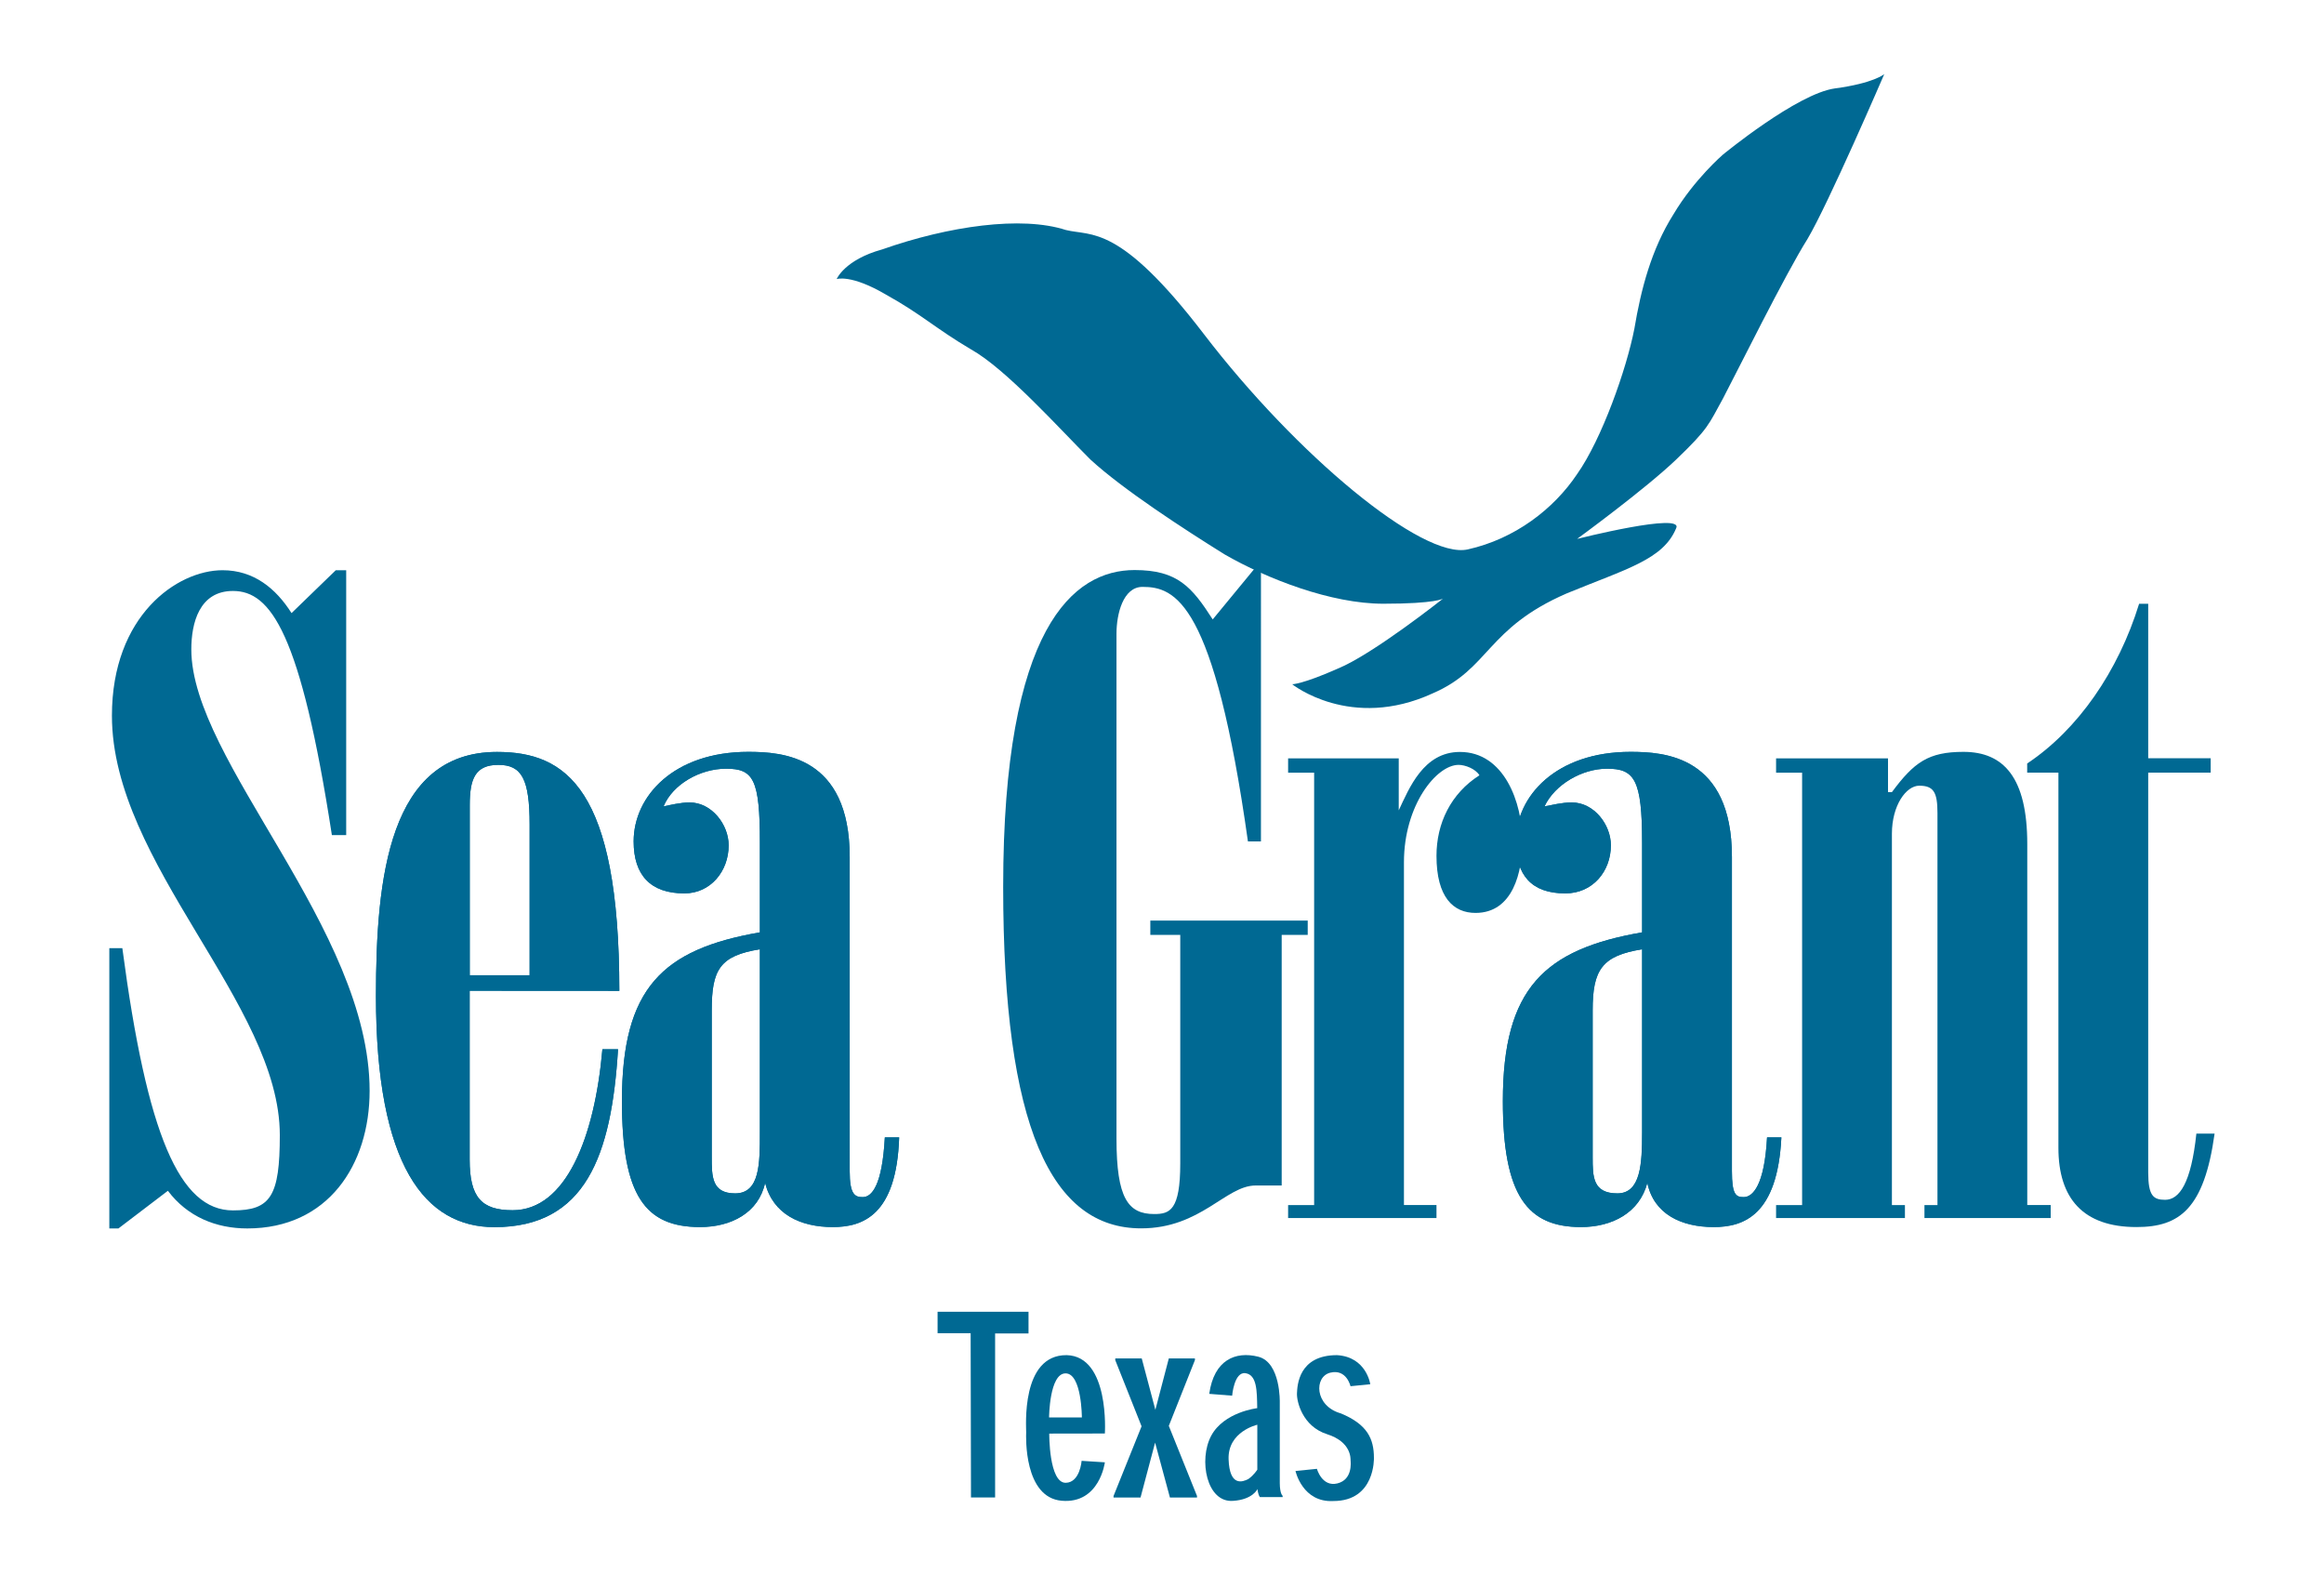
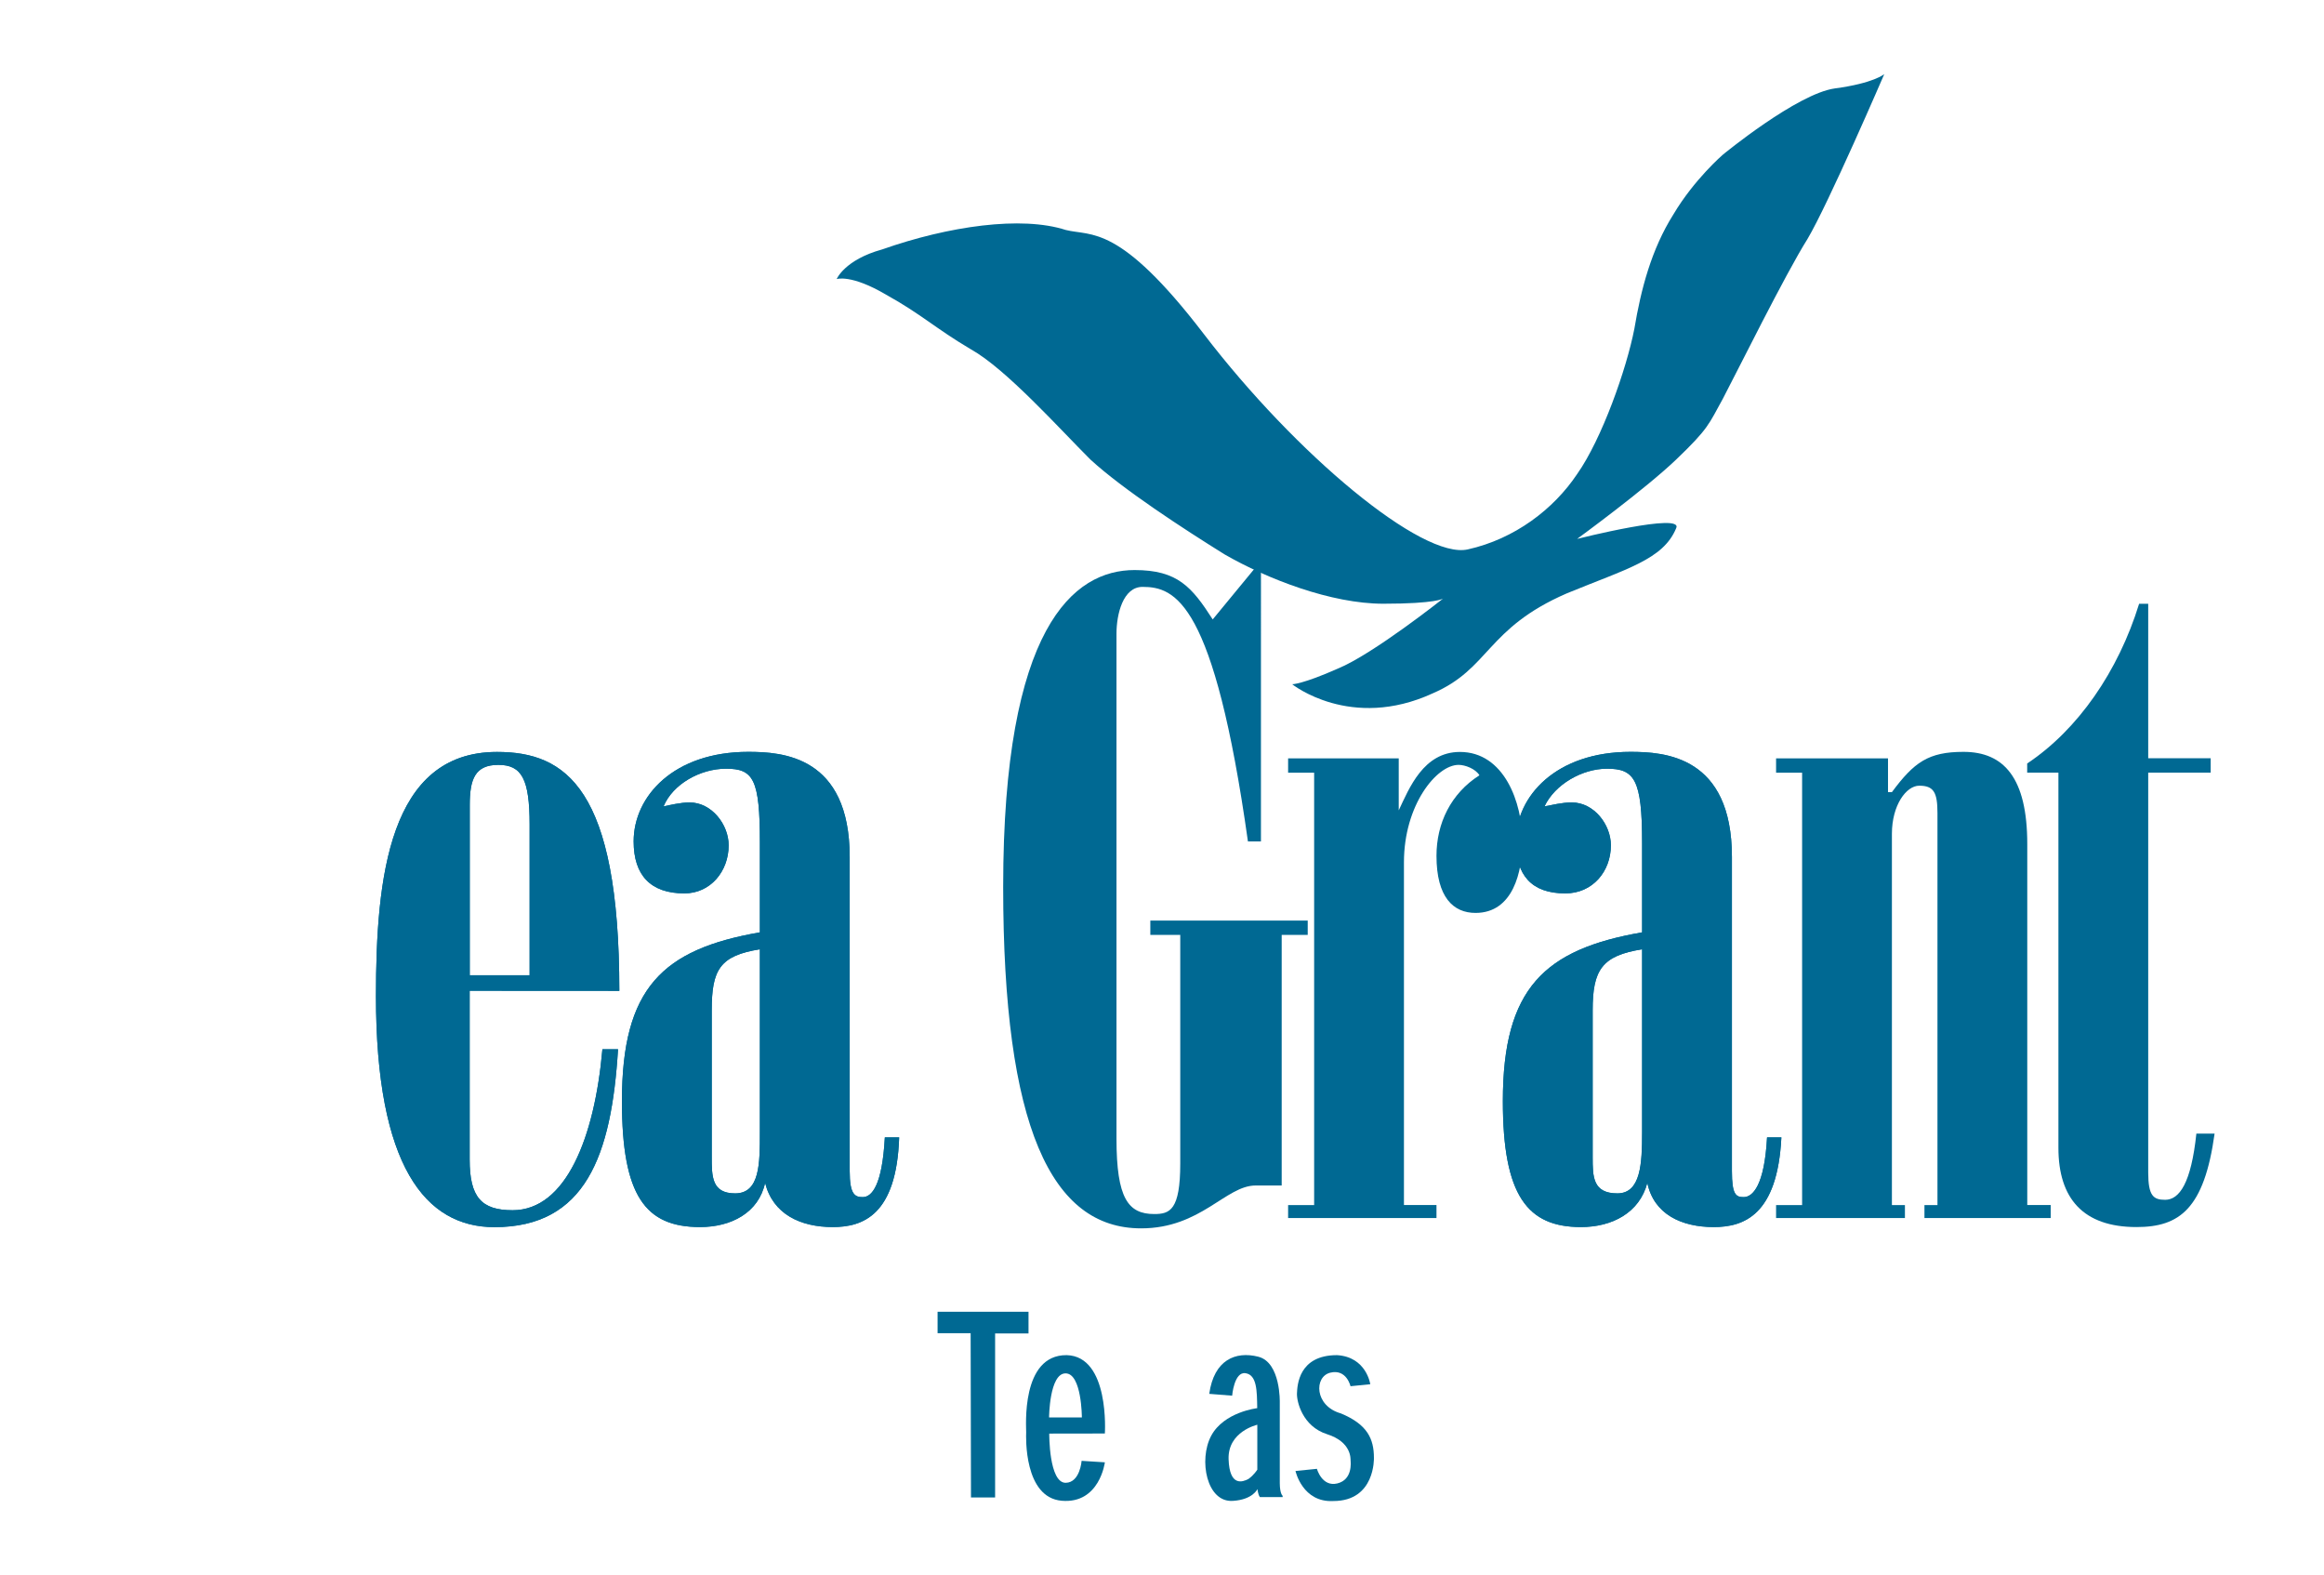
<svg xmlns="http://www.w3.org/2000/svg" version="1.1" id="Layer_1" x="0px" y="0px" viewBox="0 0 2678.5 1815.1" style="enable-background:new 0 0 2678.5 1815.1;" xml:space="preserve">
  <style type="text/css">
	.st0{fill:#006993;}
</style>
  <path class="st0" d="M1016.8,287.4c76.5-26.9,160.5-38.9,211.5-22.4c30,7.5,61.5-7.5,159,119.7c106.5,139.2,252,260.3,304.4,248.4  c54-12,99-46.4,126-86.8c28.5-40.4,57-121.2,66-167.6c7.5-44.9,19.5-91.3,45-131.7c24-40.4,57-68.8,57-68.8s85.5-70.3,129-76.3  c45-6,57-16.5,57-16.5s-64.5,149.6-88.5,190c-25.5,40.4-82.5,155.6-97.5,184c-16.5,29.9-16.5,34.4-54,70.3  c-36,34.4-114,91.3-114,91.3s124.5-31.4,114-12c-15,35.9-57,46.4-126,74.8c-93,40.4-88.5,86.8-154.5,115.2  c-94.5,43.4-161.9-10.5-161.9-10.5s12,0,52.5-18c40.5-16.5,121.5-80.8,121.5-80.8s-7.5,6-69,6c-60,0-133.5-28.4-183-56.9  c-48-29.9-117-74.8-154.5-109.2c-36-35.9-97.5-104.7-138-127.2c-40.5-23.9-57-40.4-97.5-62.8c-40.5-23.9-57-18-57-18  S973.3,299.4,1016.8,287.4L1016.8,287.4z" />
-   <path class="st0" d="M126,1415.6h10.5l57-43.4c22.5,29.9,55.5,43.4,91.5,43.4c93,0,141-73.3,141-158.6  c0-187-205.5-380.1-205.5-508.7c0-29.9,9-67.3,48-67.3c43.5,0,78,47.9,114,281.3H399V657.1h-12l-51,49.4  c-18-28.4-43.5-49.4-79.5-49.4C204,657.1,129,709.5,129,824.7c0,170.6,193.5,332.2,193.5,483.3c0,70.3-10.5,86.8-54,86.8  c-61.5,0-99-86.8-127.5-302.2h-15L126,1415.6L126,1415.6z" />
  <path class="st0" d="M713.8,1141.8c0-233.4-61.5-275.3-141-275.3c-124.5,0-139.5,145.1-139.5,281.3c0,196,57,266.3,136.5,266.3  c105,0,135-82.3,142.5-205h-18c-9,101.7-42,185.5-103.5,185.5c-36,0-49.5-15-49.5-58.4v-194.5L713.8,1141.8L713.8,1141.8z   M541.4,1123.8v-196c0-29.9,6-46.4,33-46.4s36,16.5,36,68.8v173.6H541.4L541.4,1123.8L541.4,1123.8z" />
  <path class="st0" d="M713.8,1141.8c0-233.4-61.5-275.3-141-275.3c-124.5,0-139.5,145.1-139.5,281.3c0,196,57,266.3,136.5,266.3  c105,0,135-82.3,142.5-205h-18c-9,101.7-42,185.5-103.5,185.5c-36,0-49.5-15-49.5-58.4v-194.5L713.8,1141.8L713.8,1141.8z   M541.4,1123.8v-196c0-29.9,6-46.4,33-46.4s36,16.5,36,68.8v173.6H541.4L541.4,1123.8L541.4,1123.8z" />
  <path class="st0" d="M979.3,987.6c0-116.7-78-121.2-117-121.2c-85.5,0-132,50.9-132,103.2c0,38.9,19.5,59.9,58.5,59.9  c30,0,51-25.4,51-55.4c0-23.9-19.5-49.4-45-49.4c-10.5,0-22.5,3-30,4.5c10.5-25.4,42-43.4,72-43.4c31.5,0,39,12,39,85.3v103.3  c-112.5,19.5-159,64.3-159,194.5c0,109.2,27,145.1,90,145.1c36,0,67.5-16.5,75-50.9c9,35.9,40.5,50.9,78,50.9  c34.5,0,73.5-13.5,76.5-103.3h-16.5c-3,55.4-15,68.8-25.5,68.8c-9,0-15-3-15-29.9V987.6z M820.3,1164.2c0-46.4,9-62.9,55.5-70.3v211  c0,35.9,0,70.3-28.5,70.3c-27,0-27-19.5-27-41.9V1164.2z" />
  <path class="st0" d="M979.3,987.6c0-116.7-78-121.2-117-121.2c-85.5,0-132,50.9-132,103.2c0,38.9,19.5,59.9,58.5,59.9  c30,0,51-25.4,51-55.4c0-23.9-19.5-49.4-45-49.4c-10.5,0-22.5,3-30,4.5c10.5-25.4,42-43.4,72-43.4c31.5,0,39,12,39,85.3v103.3  c-112.5,19.5-159,64.3-159,194.5c0,109.2,27,145.1,90,145.1c36,0,67.5-16.5,75-50.9c9,35.9,40.5,50.9,78,50.9  c34.5,0,73.5-13.5,76.5-103.3h-16.5c-3,55.4-15,68.8-25.5,68.8c-9,0-15-3-15-29.9V987.6z M820.3,1164.2c0-46.4,9-62.9,55.5-70.3v211  c0,35.9,0,70.3-28.5,70.3c-27,0-27-19.5-27-41.9V1164.2z" />
  <path class="st0" d="M1397.7,713.8c-24-37.4-40.5-56.9-90-56.9c-70.5,0-151.5,65.8-151.5,365.1c0,276.8,55.5,393.5,159,393.5  c69,0,97.5-49.4,132-49.4h30v-288.8h30v-16.5h-181.4v16.5h34.5v263.4c0,53.9-12,58.3-30,58.3c-30,0-43.5-18-43.5-86.8v-582  c0-22.4,7.5-53.9,30-53.9c37.5,0,82.5,16.5,121.5,293.3h15V655.4h-7.5L1397.7,713.8L1397.7,713.8z" />
  <path class="st0" d="M1655.6,1388.6h-37.5v-395c0-65.8,37.5-112.2,63-112.2c7.5,0,19.5,4.5,24,12c-33,21-49.5,55.4-49.5,92.8  c0,47.9,19.5,65.8,45,65.8c43.5,0,54-47.9,54-82.3c0-44.9-21-103.2-72-103.2c-42,0-58.5,41.9-70.5,67.3v-59.9h-127.5v16.5h30v498.3  h-30v14.9h171V1388.6L1655.6,1388.6z" />
  <path class="st0" d="M1996.1,987.6c0-116.7-78-121.2-117-121.2c-85.5,0-132,50.9-132,103.2c0,38.9,18,59.9,57,59.9  c31.5,0,52.5-25.4,52.5-55.4c0-23.9-19.5-49.4-45-49.4c-12,0-22.5,3-31.5,4.5c12-25.4,43.5-43.4,72-43.4c31.5,0,40.5,12,40.5,85.3  v103.3c-112.5,19.5-160.5,64.3-160.5,194.5c0,109.2,28.5,145.1,90,145.1c36,0,67.5-16.5,76.5-50.9c7.5,35.9,39,50.9,76.5,50.9  c34.5,0,73.5-13.5,78-103.3h-16.5c-3,55.4-16.5,68.8-27,68.8c-9,0-13.5-3-13.5-29.9V987.6z M1835.6,1164.2c0-46.4,10.5-62.9,57-70.3  v211c0,35.9-1.5,70.3-28.5,70.3c-28.5,0-28.5-19.5-28.5-41.9V1164.2L1835.6,1164.2L1835.6,1164.2z" />
  <path class="st0" d="M1996.1,987.6c0-116.7-78-121.2-117-121.2c-85.5,0-132,50.9-132,103.2c0,38.9,18,59.9,57,59.9  c31.5,0,52.5-25.4,52.5-55.4c0-23.9-19.5-49.4-45-49.4c-12,0-22.5,3-31.5,4.5c12-25.4,43.5-43.4,72-43.4c31.5,0,40.5,12,40.5,85.3  v103.3c-112.5,19.5-160.5,64.3-160.5,194.5c0,109.2,28.5,145.1,90,145.1c36,0,67.5-16.5,76.5-50.9c7.5,35.9,39,50.9,76.5,50.9  c34.5,0,73.5-13.5,78-103.3h-16.5c-3,55.4-16.5,68.8-27,68.8c-9,0-13.5-3-13.5-29.9V987.6z M1835.6,1164.2c0-46.4,10.5-62.9,57-70.3  v211c0,35.9-1.5,70.3-28.5,70.3c-28.5,0-28.5-19.5-28.5-41.9V1164.2L1835.6,1164.2L1835.6,1164.2z" />
  <path class="st0" d="M2363.5,1388.6h-27v-416c0-76.3-27-106.2-73.5-106.2c-40.5,0-57,12-82.5,46.4h-4.5v-38.9h-129v16.5h30v498.3  h-30v14.9h148.5v-14.9h-15V960.8c0-32.9,16.5-55.4,31.5-55.4c16.5,0,21,7.5,21,31.4v451.9h-15v14.9h145.5V1388.6L2363.5,1388.6  L2363.5,1388.6z" />
  <path class="st0" d="M2531.4,1306.3c-6,56.9-19.5,76.3-36,76.3c-13.5,0-19.5-4.5-19.5-31.4V890.3h72v-16.5h-72v-178h-10.5  c-24,77.8-70.5,145.1-129,184v10.5h36v432.4c0,58.3,28.5,91.3,90,91.3c49.5,0,78-20.9,90-107.7L2531.4,1306.3L2531.4,1306.3  L2531.4,1306.3z" />
  <polygon class="st0" points="1146.9,1725.6 1146.9,1536.6 1185.4,1536.6 1185.4,1511.6 1080.6,1511.6 1080.6,1536.3 1118.7,1536.3   1119.1,1725.6 " />
  <path class="st0" d="M1273.4,1651.9c0,0,5.8-89-44-90.3c-53.2-0.5-46.5,83.5-46.7,88.8s-2.7,75.3,41,79s49.7-44.3,49.7-44.3  l-26.8-1.7c0,0-1.8,25-18.3,25.3c-19.5,0.2-19-56.7-19-56.7L1273.4,1651.9z M1209.1,1633.4c0,0,0.3-50.8,19-50.8  c18.7,0,18.8,50.8,18.8,50.8H1209.1z" />
-   <polygon class="st0" points="1347.1,1643.1 1377.2,1567.3 1377.2,1565.4 1347.1,1565.4 1331.6,1624.6 1315.9,1565.4 1285.4,1565.4   1285.4,1567.4 1315.7,1643.6 1283.4,1723.9 1283.4,1725.7 1314.5,1725.7 1331.3,1662.4 1348.4,1725.7 1379.6,1725.7 1379.6,1723.9   " />
  <path class="st0" d="M1475,1709.2c-0.1-12.7,0-93,0-93s1.3-46.2-24.8-52.8s-51,3.5-56.5,42.8l26.4,2.1c0,0,2.3-27.9,15.4-25.9  c13.2,2,13.2,20.3,13.5,40.3c0,0-38.4,4.3-53.1,31.9c-14.7,27.6-5.2,77.4,25.4,74.9c22.7-1.5,28-13.6,28-13.6s0.5,6.3,2.8,9.3  l26.2,0v-1.5C1478.4,1723.7,1475.1,1721.9,1475,1709.2z M1449.1,1693.6c0,0-4.1,6.5-10.4,10.8c-6.3,3.2-21.6,9.3-22.7-22.8  c-1.1-32.1,33.1-39.8,33.1-39.8V1693.6z" />
  <path class="st0" d="M1493.1,1695.1l24.7-2.5c0,0,5.8,21.2,23.6,16.8s15.3-24.6,15.2-26.4c-0.1-1.8,1.3-21.3-27.1-30.3  c-28.4-9-35.1-37.7-34.7-47c0.4-9.3,1.9-44.1,46.1-44.1c34,2,38.4,33.5,38.4,33.5l-22.8,2.3c0,0-4.5-20.2-23.3-15.6  s-18.3,38.3,12.1,46.9c30.8,12.7,38.2,29.5,38.2,51.3c0,0,1.7,49.7-46.7,49.7C1501.1,1731.7,1493.1,1695.1,1493.1,1695.1z" />
</svg>